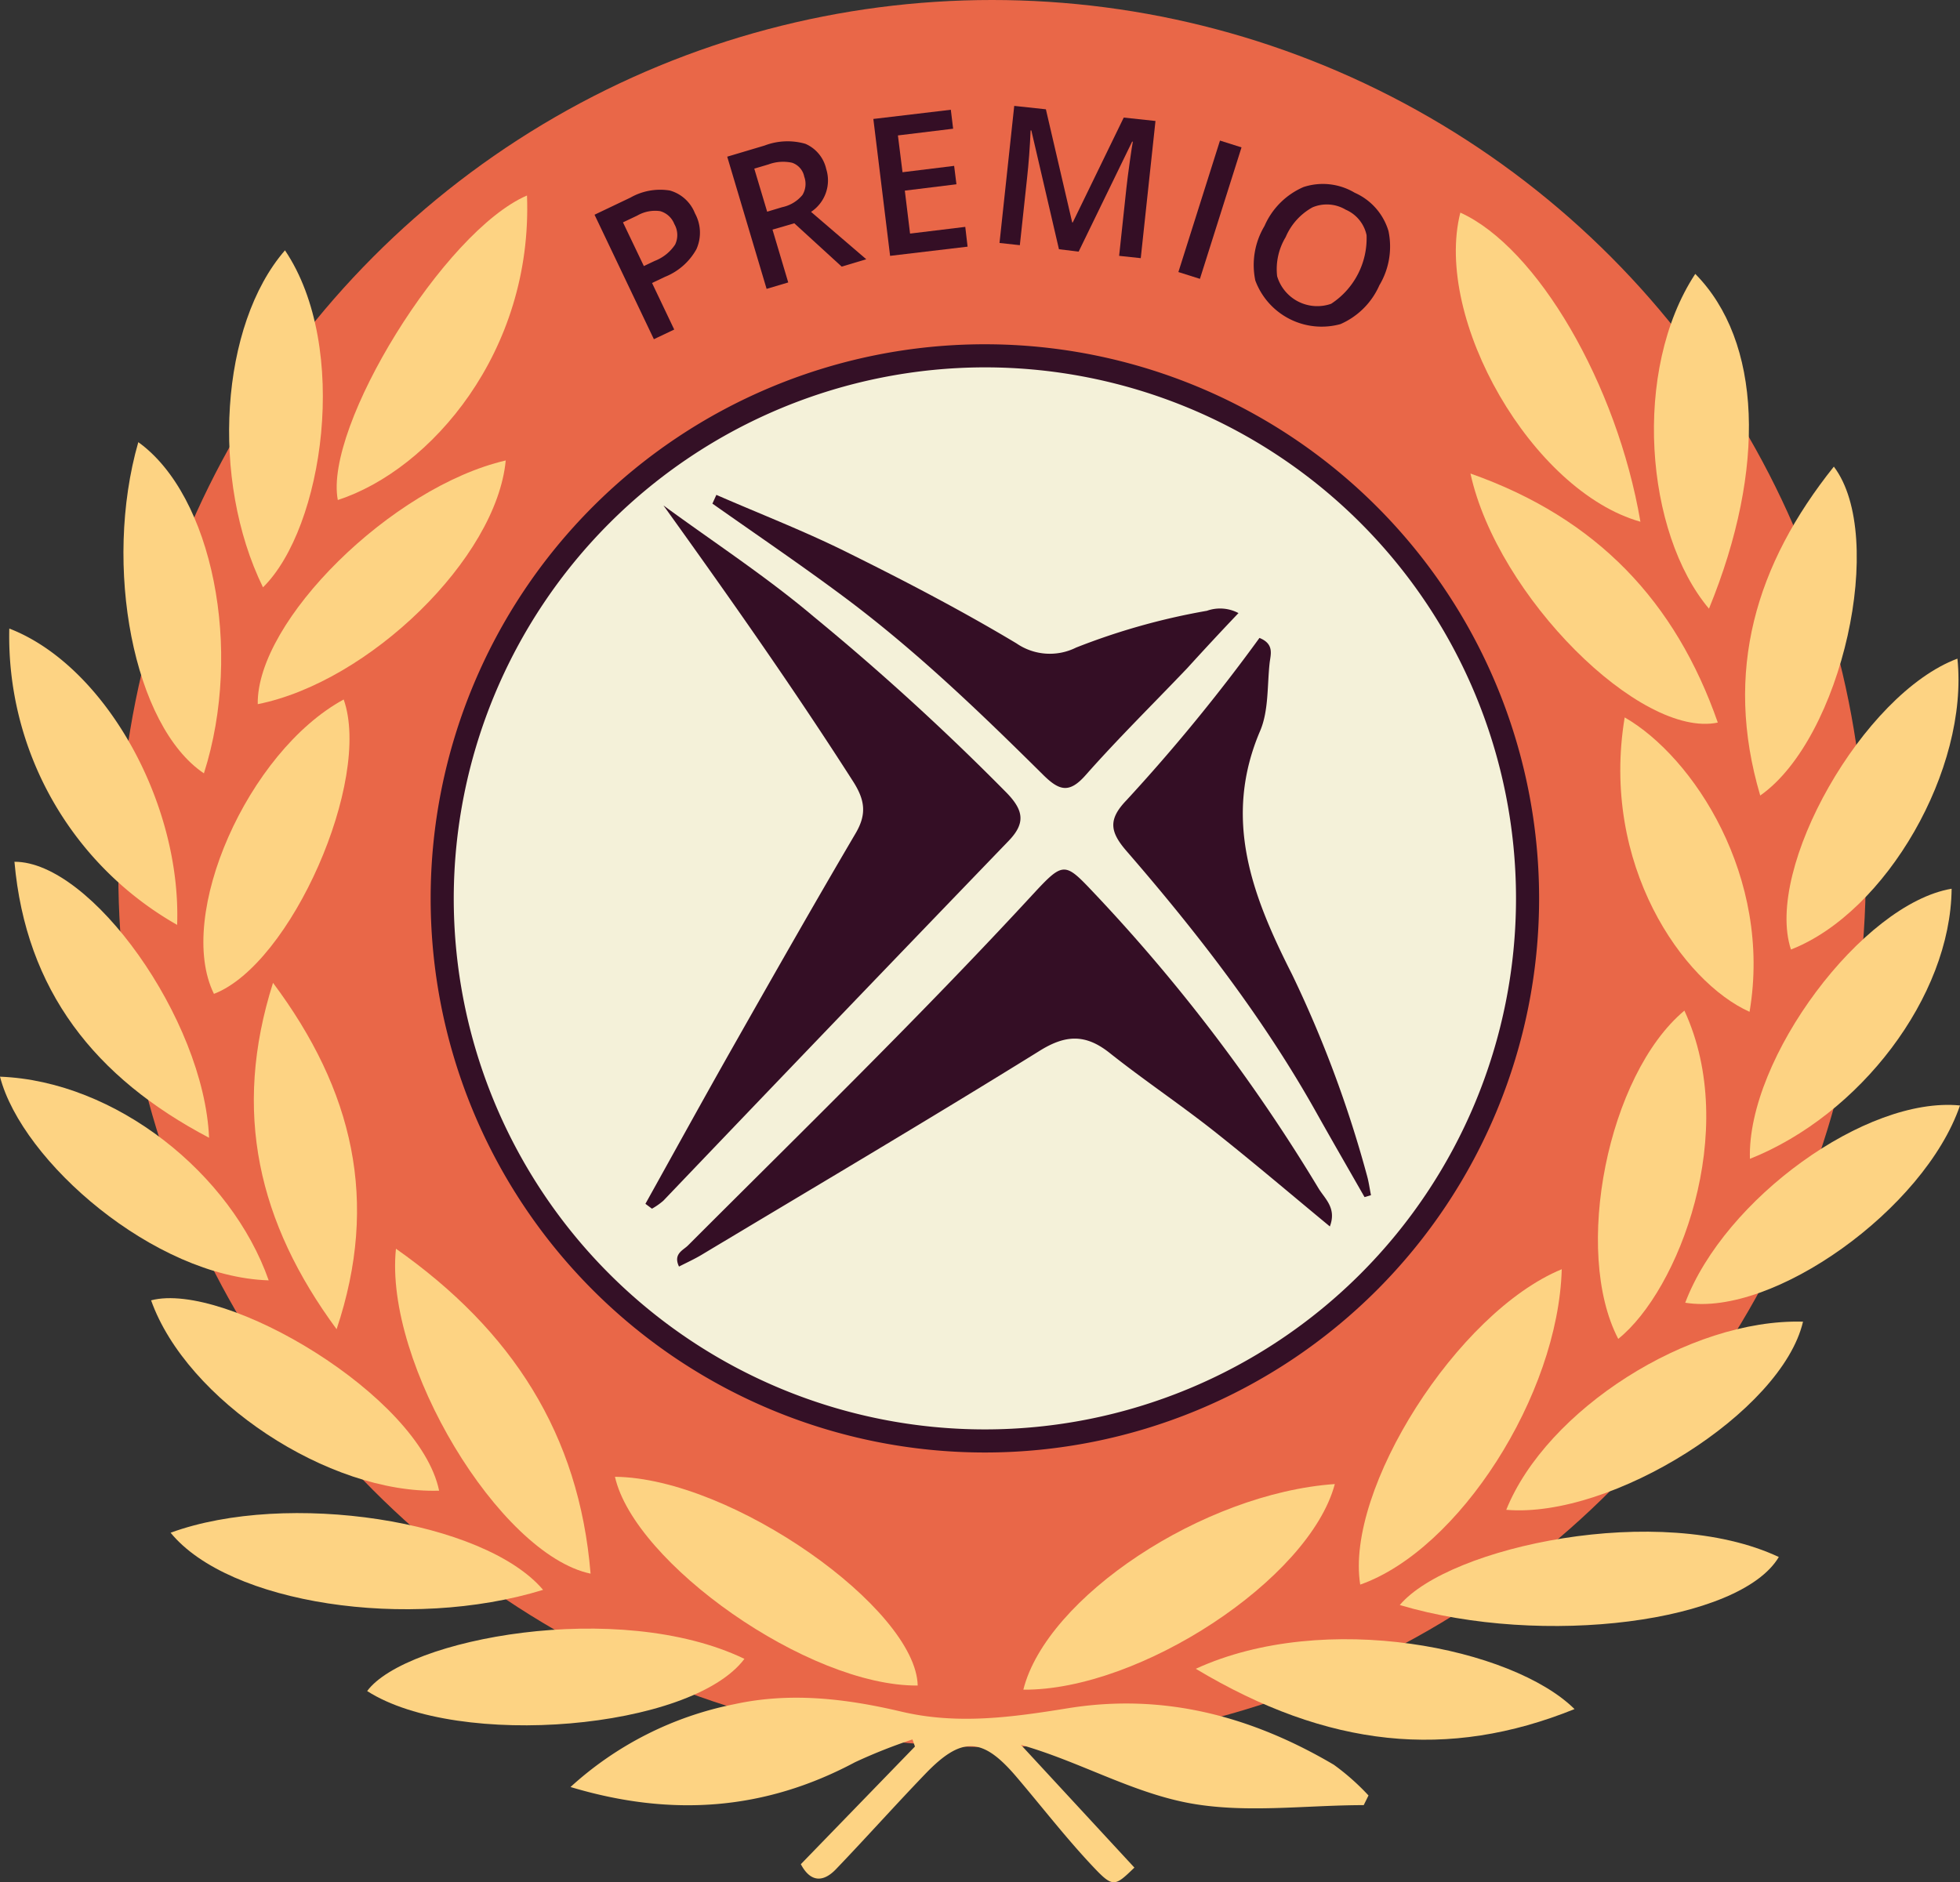
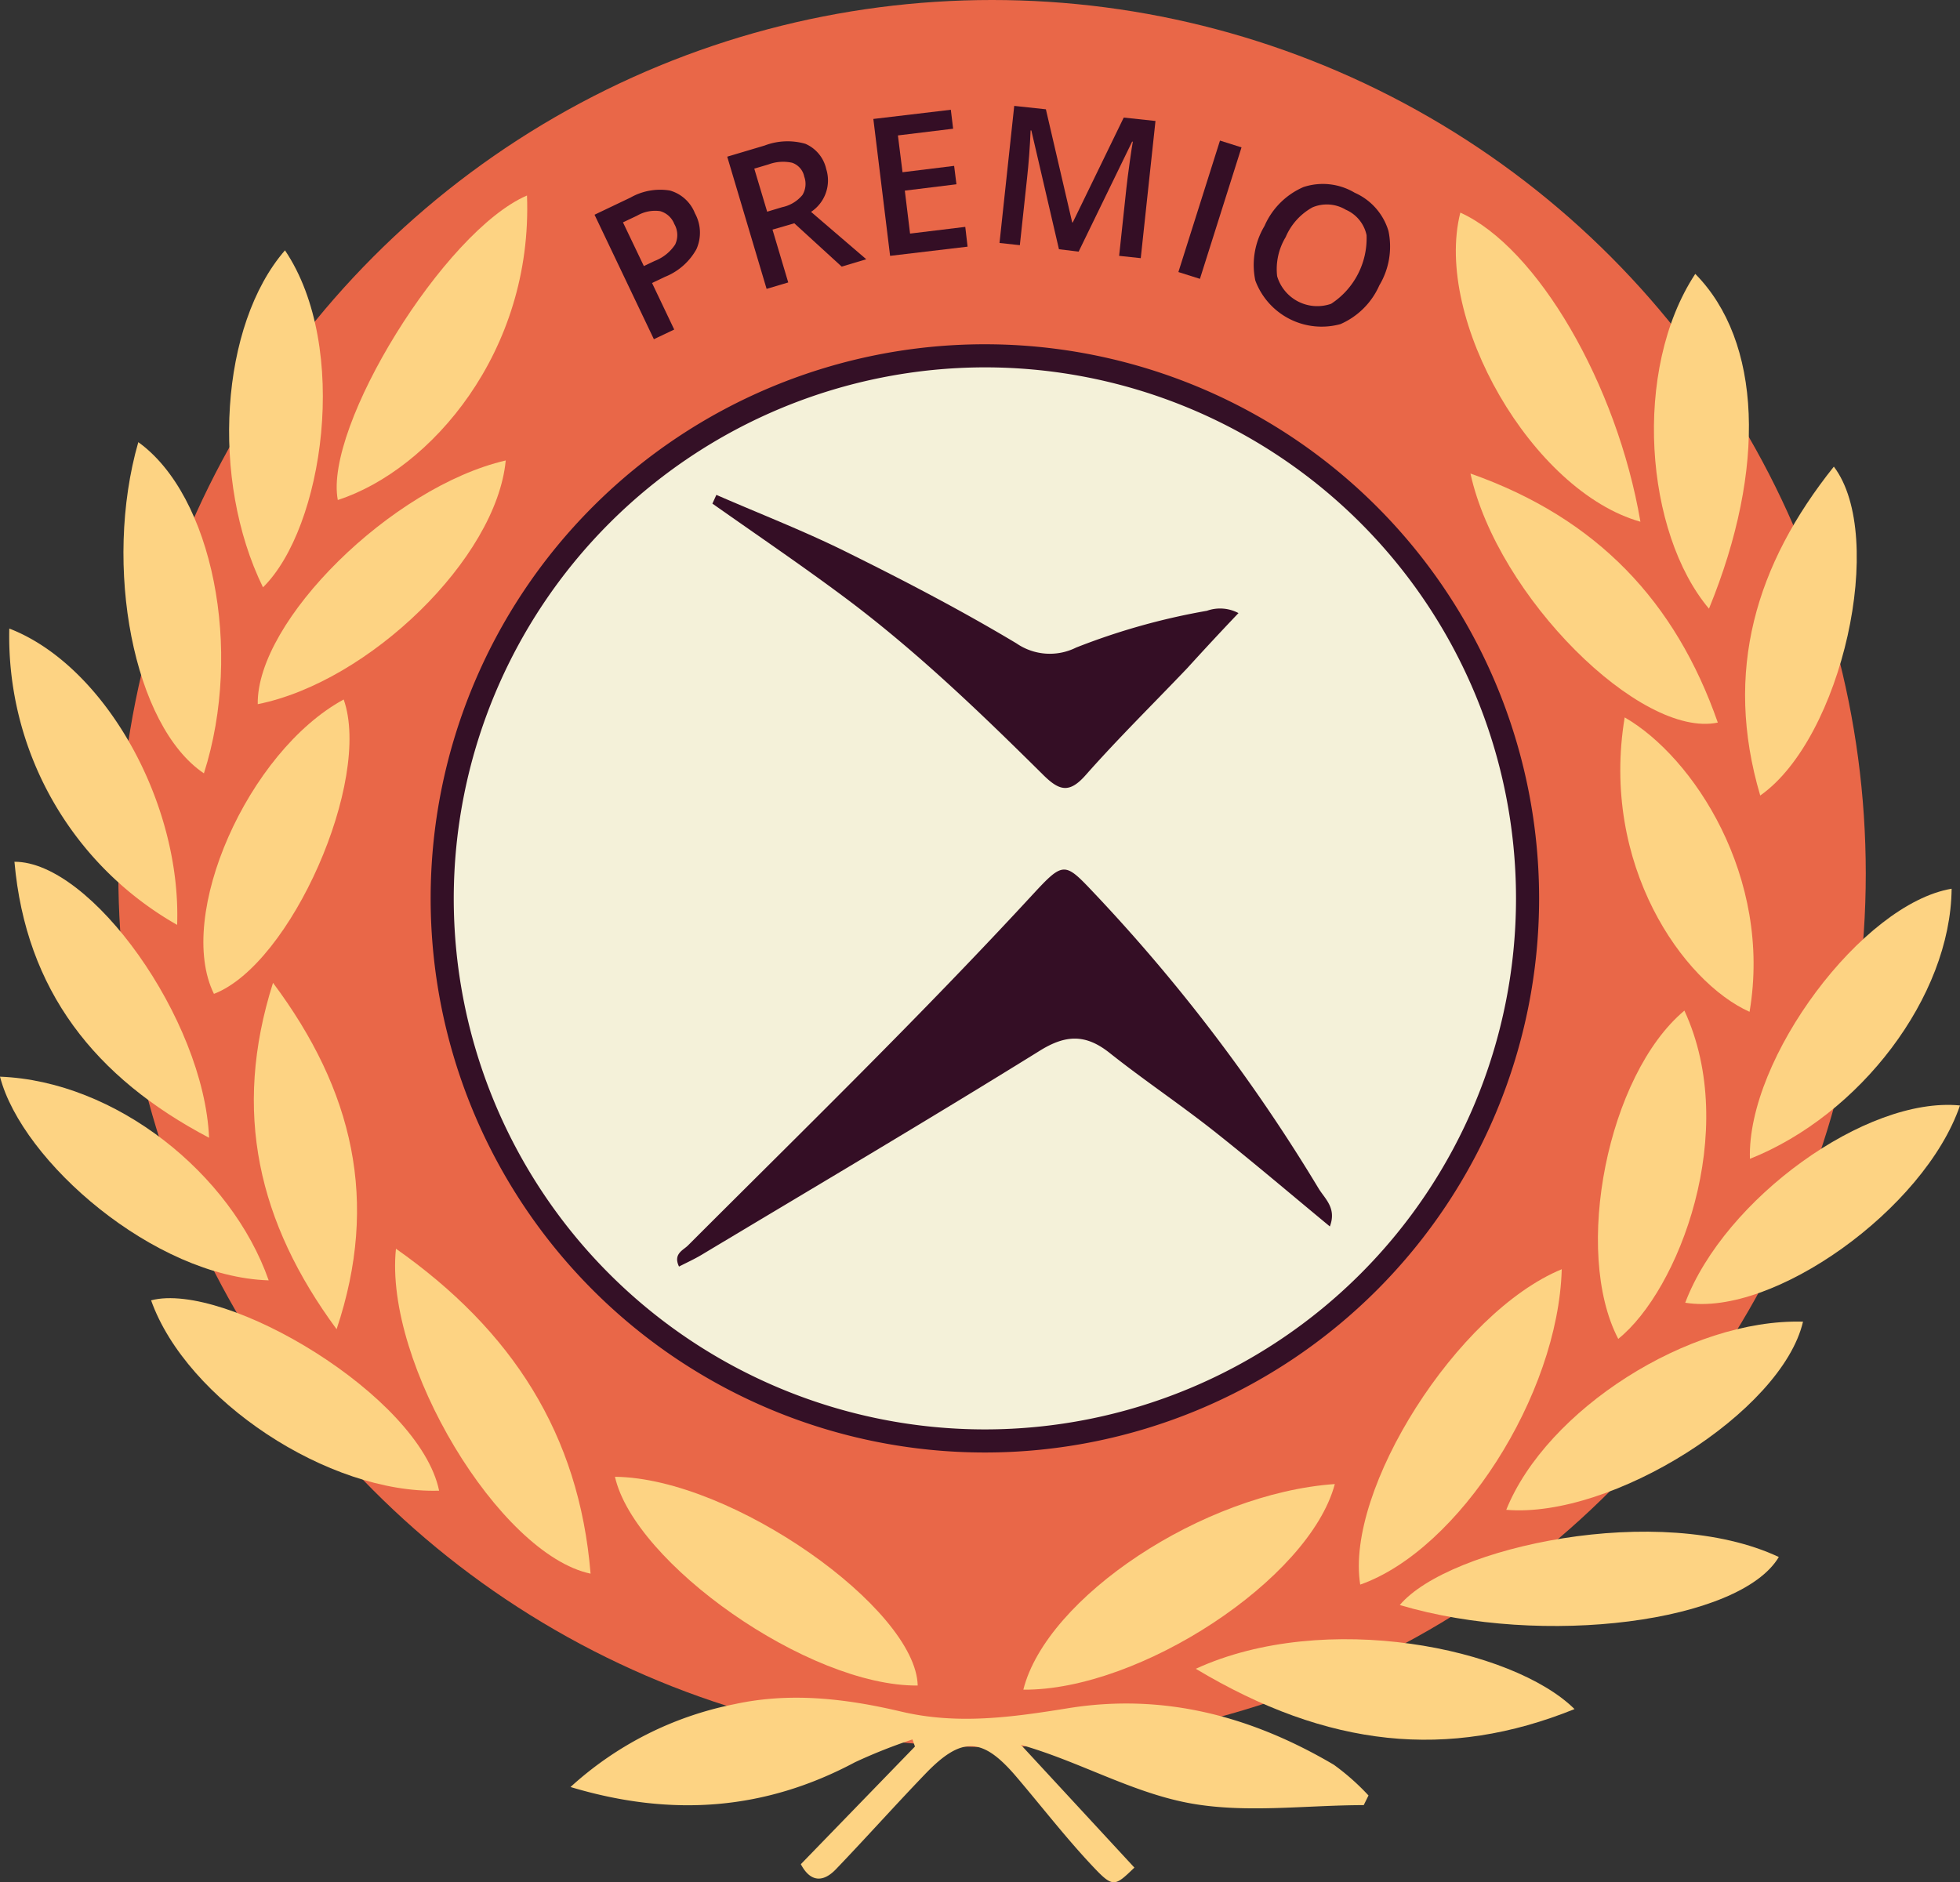
<svg xmlns="http://www.w3.org/2000/svg" id="Video_e_oggetti_volanti" data-name="Video e oggetti volanti" viewBox="0 0 213 204.57">
  <rect x="0" y="0" width="213" height="204.57" fill="#333333" stroke="none" />
  <defs>
    <style>
      .cls-1 {
        fill: #e96748;
      }

      .cls-2 {
        fill: #fdd383;
      }

      .cls-3 {
        fill: #f4f1d9;
      }

      .cls-4 {
        fill: #341026;
      }

      .cls-5 {
        fill: #340e25;
      }
    </style>
  </defs>
  <title>mc</title>
  <g>
    <g>
      <g>
        <circle class="cls-1" cx="107.81" cy="94.95" r="94.95" />
        <g>
          <path class="cls-2" d="M4314.48,12069.9c-6.41,0-13,.94-19.18-0.26s-11.88-4.54-18.07-6.29l12.33,13.34c-2.15,2.07-2.31,2.23-4.56-.17-2.92-3.1-5.53-6.49-8.3-9.74-3.67-4.3-5.93-4.38-9.89-.25-3.27,3.4-6.41,6.92-9.67,10.32-1.42,1.49-2.8,1.42-3.83-.53l12.4-12.79-0.27-.77a57.44,57.44,0,0,0-6.25,2.48c-9.77,5.21-19.89,6-30.91,2.69a37.12,37.12,0,0,1,17.8-9c6.16-1.35,12.23-.59,18.17.81,6.16,1.45,12.11.59,18.14-.38,10.4-1.67,19.93.9,28.84,6.15a25.57,25.57,0,0,1,3.77,3.34Z" transform="translate(-4166.28 -11873.69)" />
          <path class="cls-2" d="M4311.34,12035c-2.76,10.37-21.25,22.46-33.85,22.35C4280,12047.33,4297,12036,4311.34,12035Z" transform="translate(-4166.28 -11873.69)" />
          <path class="cls-2" d="M4209.31,12009.42c12.61,8.87,19.91,20.15,21.15,35.32C4220.56,12042.65,4208,12021.86,4209.31,12009.42Z" transform="translate(-4166.28 -11873.69)" />
-           <path class="cls-2" d="M4247.18,12054c-5.76,7.69-31.08,9.85-41,3.5C4210.36,12051.83,4233.49,12047.42,4247.18,12054Z" transform="translate(-4166.28 -11873.69)" />
          <path class="cls-2" d="M4336,12011.65c-0.38,13.71-11.19,30.51-21.9,34.28C4312.44,12035.61,4324.64,12016.33,4336,12011.65Z" transform="translate(-4166.28 -11873.69)" />
          <path class="cls-2" d="M4318.4,12048.15c5.35-6.34,28.3-11.28,41.19-5.22C4355.4,12050,4334,12052.79,4318.4,12048.15Z" transform="translate(-4166.28 -11873.69)" />
          <path class="cls-2" d="M4296.23,12055.08c14.05-6.45,34.44-2.27,41.16,4.38C4323.68,12065,4310.6,12063.69,4296.23,12055.08Z" transform="translate(-4166.28 -11873.69)" />
          <path class="cls-2" d="M4233.11,12034.21c12.73,0.13,32.72,14.36,32.9,22.69C4254.11,12057,4235.22,12043.58,4233.11,12034.21Z" transform="translate(-4166.28 -11873.69)" />
-           <path class="cls-2" d="M4184.82,12040.29c12.65-4.63,34.07-1.35,40.48,6.21C4210.69,12051,4191.11,12048,4184.82,12040.29Z" transform="translate(-4166.28 -11873.69)" />
          <path class="cls-2" d="M4223.55,11894.94c0.65,17-10.5,29.83-20.56,33.1C4201.47,11920.07,4214.57,11898.8,4223.55,11894.94Z" transform="translate(-4166.28 -11873.69)" />
          <path class="cls-2" d="M4344.55,11930.4c-11.75-3.31-22.51-22-19.57-33.6C4333.33,11900.59,4342,11915.44,4344.55,11930.4Z" transform="translate(-4166.28 -11873.69)" />
          <path class="cls-2" d="M4362.22,12017.35c-2.29,9.81-20.77,21.43-32.25,20.45C4334.34,12026.94,4349.83,12017,4362.22,12017.35Z" transform="translate(-4166.28 -11873.69)" />
          <path class="cls-2" d="M4214,12035.72c-12,.37-27.45-9.84-31.3-20.69C4190.78,12012.92,4211.87,12025.4,4214,12035.72Z" transform="translate(-4166.28 -11873.69)" />
          <path class="cls-2" d="M4326.08,11925.16c13.78,4.86,22.29,13.94,26.88,27.07C4344.59,11954,4329,11938.52,4326.08,11925.16Z" transform="translate(-4166.28 -11873.69)" />
          <path class="cls-2" d="M4221.24,11923.74c-1,10.63-14.85,24.07-26.95,26.49C4194.14,11941.19,4208.85,11926.62,4221.24,11923.74Z" transform="translate(-4166.28 -11873.69)" />
-           <path class="cls-2" d="M4379,11945.28c1.25,12-7.72,27.57-18.09,31.62C4358,11968.1,4368.75,11949.11,4379,11945.28Z" transform="translate(-4166.28 -11873.69)" />
          <path class="cls-2" d="M4379.28,11993.85c-3.88,11.3-20.34,23-29.86,21.44C4353.69,12004,4369.09,11992.84,4379.28,11993.85Z" transform="translate(-4166.28 -11873.69)" />
          <path class="cls-2" d="M4357.57,11960.16c-4-13.54-.47-25.14,8-35.75C4371.33,11932,4366.46,11953.93,4357.57,11960.16Z" transform="translate(-4166.28 -11873.69)" />
          <path class="cls-2" d="M4188.44,11957.75c-7.64-5.14-11-22.52-7.13-36C4189.36,11927.54,4192.74,11944.29,4188.44,11957.75Z" transform="translate(-4166.28 -11873.69)" />
          <path class="cls-2" d="M4189,11997.36c-12.41-6.52-19.91-16-21.15-30C4176.16,11967.32,4188.46,11984.46,4189,11997.36Z" transform="translate(-4166.28 -11873.69)" />
          <path class="cls-2" d="M4349.33,11983.54c6.07,13.13-.65,30.45-7.19,35.68C4337.18,12009.7,4341,11990.5,4349.33,11983.54Z" transform="translate(-4166.28 -11873.69)" />
-           <path class="cls-2" d="M4185.53,11974.22a36.06,36.06,0,0,1-18.24-32.21C4177.63,11946,4186,11960.86,4185.53,11974.22Z" transform="translate(-4166.28 -11873.69)" />
+           <path class="cls-2" d="M4185.53,11974.22a36.06,36.06,0,0,1-18.24-32.21C4177.63,11946,4186,11960.86,4185.53,11974.22" transform="translate(-4166.28 -11873.69)" />
          <path class="cls-2" d="M4195.48,12012.86c-12.43-.39-26.82-12.93-29.2-22.14C4178.85,11991.2,4191.41,12001.25,4195.48,12012.86Z" transform="translate(-4166.28 -11873.69)" />
          <path class="cls-2" d="M4378.37,11970.29c-0.11,11.78-10,24.62-21.92,29.36C4356.11,11988.74,4368.66,11971.93,4378.37,11970.29Z" transform="translate(-4166.28 -11873.69)" />
          <path class="cls-2" d="M4352,11939.85c-6.93-8.22-8.37-25.92-1.49-36.39C4357.72,11910.77,4358.28,11924.53,4352,11939.85Z" transform="translate(-4166.28 -11873.69)" />
          <path class="cls-2" d="M4195.95,11980.52c8.72,11.67,11.57,23.74,6.91,37.65C4194.34,12006.6,4191.5,11994.55,4195.95,11980.52Z" transform="translate(-4166.28 -11873.69)" />
          <path class="cls-2" d="M4203.63,11949.72c3.09,8.78-5.73,28.79-14.1,32C4185.34,11973.22,4193.2,11955.4,4203.63,11949.72Z" transform="translate(-4166.28 -11873.69)" />
          <path class="cls-2" d="M4197.25,11900.9c7.1,10.54,4.17,30.19-2.39,36.63C4189.12,11925.81,4190.22,11909,4197.25,11900.9Z" transform="translate(-4166.28 -11873.69)" />
          <path class="cls-2" d="M4342.84,11951.67c7.46,4.28,16.06,17.36,13.57,32C4349.18,11980.43,4340.18,11967.69,4342.84,11951.67Z" transform="translate(-4166.28 -11873.69)" />
        </g>
        <g>
          <path class="cls-3" d="M4273.31,12030.32a59,59,0,1,1,59-59A59,59,0,0,1,4273.31,12030.32Z" transform="translate(-4166.28 -11873.69)" />
          <path class="cls-4" d="M4273.31,11913.62a57.72,57.72,0,1,1-57.72,57.72,57.79,57.79,0,0,1,57.72-57.72m0-2.51a60.23,60.23,0,1,0,60.23,60.23,60.23,60.23,0,0,0-60.23-60.23h0Z" transform="translate(-4166.28 -11873.69)" />
        </g>
      </g>
      <g>
-         <path class="cls-5" d="M4236.42,12004.54c3.2-5.75,6.37-11.52,9.62-17.25,4.36-7.69,8.73-15.38,13.21-23,1.23-2.08,1.05-3.61-.26-5.66-6.5-10.16-13.43-20-20.61-30,5.46,4,11.16,7.72,16.32,12.08a272.7,272.7,0,0,1,21,19.18c1.82,1.89,2.05,3.28.18,5.21q-18.8,19.51-37.52,39.11a7.51,7.51,0,0,1-1.23.86Z" transform="translate(-4166.28 -11873.69)" />
        <path class="cls-5" d="M4310.8,12007c-4.32-3.57-8.45-7.09-12.7-10.45-3.67-2.89-7.57-5.5-11.23-8.41-2.63-2.09-4.81-2-7.69-.18-12.14,7.53-24.45,14.8-36.7,22.15-0.76.45-1.57,0.82-2.41,1.25-0.67-1.41.49-1.78,1-2.32,12.59-12.59,25.33-25,37.42-38.1,3.43-3.71,3.49-3.57,6.86,0a187.41,187.41,0,0,1,24.22,31.92C4310.26,12004,4311.56,12005,4310.8,12007Z" transform="translate(-4166.28 -11873.69)" />
        <path class="cls-5" d="M4244.13,11927.48c4.83,2.11,9.74,4,14.46,6.37,6.15,3.05,12.26,6.24,18.15,9.77a6.39,6.39,0,0,0,6.48.46,72.7,72.7,0,0,1,14.22-4,4.26,4.26,0,0,1,3.43.25c-2,2.1-3.76,4-5.58,6-3.67,3.85-7.47,7.59-11,11.58-1.81,2.07-2.9,1.73-4.65,0-6.82-6.76-13.74-13.42-21.43-19.18-4.75-3.55-9.66-6.88-14.51-10.3Z" transform="translate(-4166.28 -11873.69)" />
-         <path class="cls-5" d="M4314.57,12003.81c-1.71-3-3.45-6-5.13-9-5.78-10.36-13-19.69-20.74-28.62-1.82-2.1-2-3.44,0-5.52a195,195,0,0,0,14.45-17.64c1.66,0.67,1.2,1.83,1.1,2.76-0.26,2.45-.1,5.11-1,7.28-4.14,9.62-.88,18,3.44,26.53a126.51,126.51,0,0,1,8.14,21.85c0.2,0.7.29,1.43,0.44,2.15Z" transform="translate(-4166.28 -11873.69)" />
      </g>
    </g>
    <g>
      <path class="cls-5" d="M4241.8,11896.87a4.37,4.37,0,0,1,.16,3.91,6.77,6.77,0,0,1-3.41,3l-1.41.67,2.41,5.06-2.21,1.05-6.45-13.53,3.9-1.86a6.53,6.53,0,0,1,4.29-.77A4.13,4.13,0,0,1,4241.8,11896.87Zm-5.55,5.74,1.18-.56a4.67,4.67,0,0,0,2.22-1.78,2.39,2.39,0,0,0-.09-2.23,2.33,2.33,0,0,0-1.54-1.4,3.89,3.89,0,0,0-2.5.49l-1.54.73Z" transform="translate(-4166.28 -11873.69)" />
      <path class="cls-5" d="M4250.23,11898.65l1.71,5.74-2.35.7-4.28-14.37,4.06-1.21a7,7,0,0,1,4.43-.19,3.91,3.91,0,0,1,2.27,2.75,4.1,4.1,0,0,1-1.65,4.65l6,5.15-2.67.8-5.15-4.71Zm-0.58-1.95,1.63-.49a3.89,3.89,0,0,0,2.2-1.32,2.31,2.31,0,0,0,.2-2,2,2,0,0,0-1.32-1.51,4.56,4.56,0,0,0-2.56.18l-1.55.46Z" transform="translate(-4166.28 -11873.69)" />
      <path class="cls-5" d="M4271.43,11900.5l-8.42,1-1.82-14.88,8.42-1,0.25,2.06-6,.73,0.5,4,5.61-.69,0.25,2-5.61.69,0.57,4.67,6-.73Z" transform="translate(-4166.28 -11873.69)" />
      <path class="cls-5" d="M4281.36,11900.78l-3-12.91h-0.08q-0.12,2.79-.39,5.22l-0.78,7.25-2.21-.24,1.6-14.9,3.44,0.37,2.86,12.3h0.06l5.54-11.4,3.45,0.37-1.6,14.91-2.35-.25,0.79-7.37q0.12-1.11.37-2.89t0.33-2.15h-0.08l-5.81,11.95Z" transform="translate(-4166.28 -11873.69)" />
      <path class="cls-5" d="M4294.34,11903.26l4.52-14.29,2.34,0.74-4.52,14.29Z" transform="translate(-4166.28 -11873.69)" />
      <path class="cls-5" d="M4316.18,11904.7a8.2,8.2,0,0,1-4.23,4.22,7.69,7.69,0,0,1-9.25-4.74,8.25,8.25,0,0,1,1-5.93,8.13,8.13,0,0,1,4.24-4.23,6.74,6.74,0,0,1,5.56.62,6.61,6.61,0,0,1,3.67,4.16A8.2,8.2,0,0,1,4316.18,11904.7Zm-10.18-5.24a6.73,6.73,0,0,0-.93,4.25,4.55,4.55,0,0,0,5.87,3,8.51,8.51,0,0,0,3.85-7.46,3.89,3.89,0,0,0-2.27-2.77,4,4,0,0,0-3.61-.25A6.66,6.66,0,0,0,4306,11899.46Z" transform="translate(-4166.28 -11873.69)" />
    </g>
  </g>
</svg>